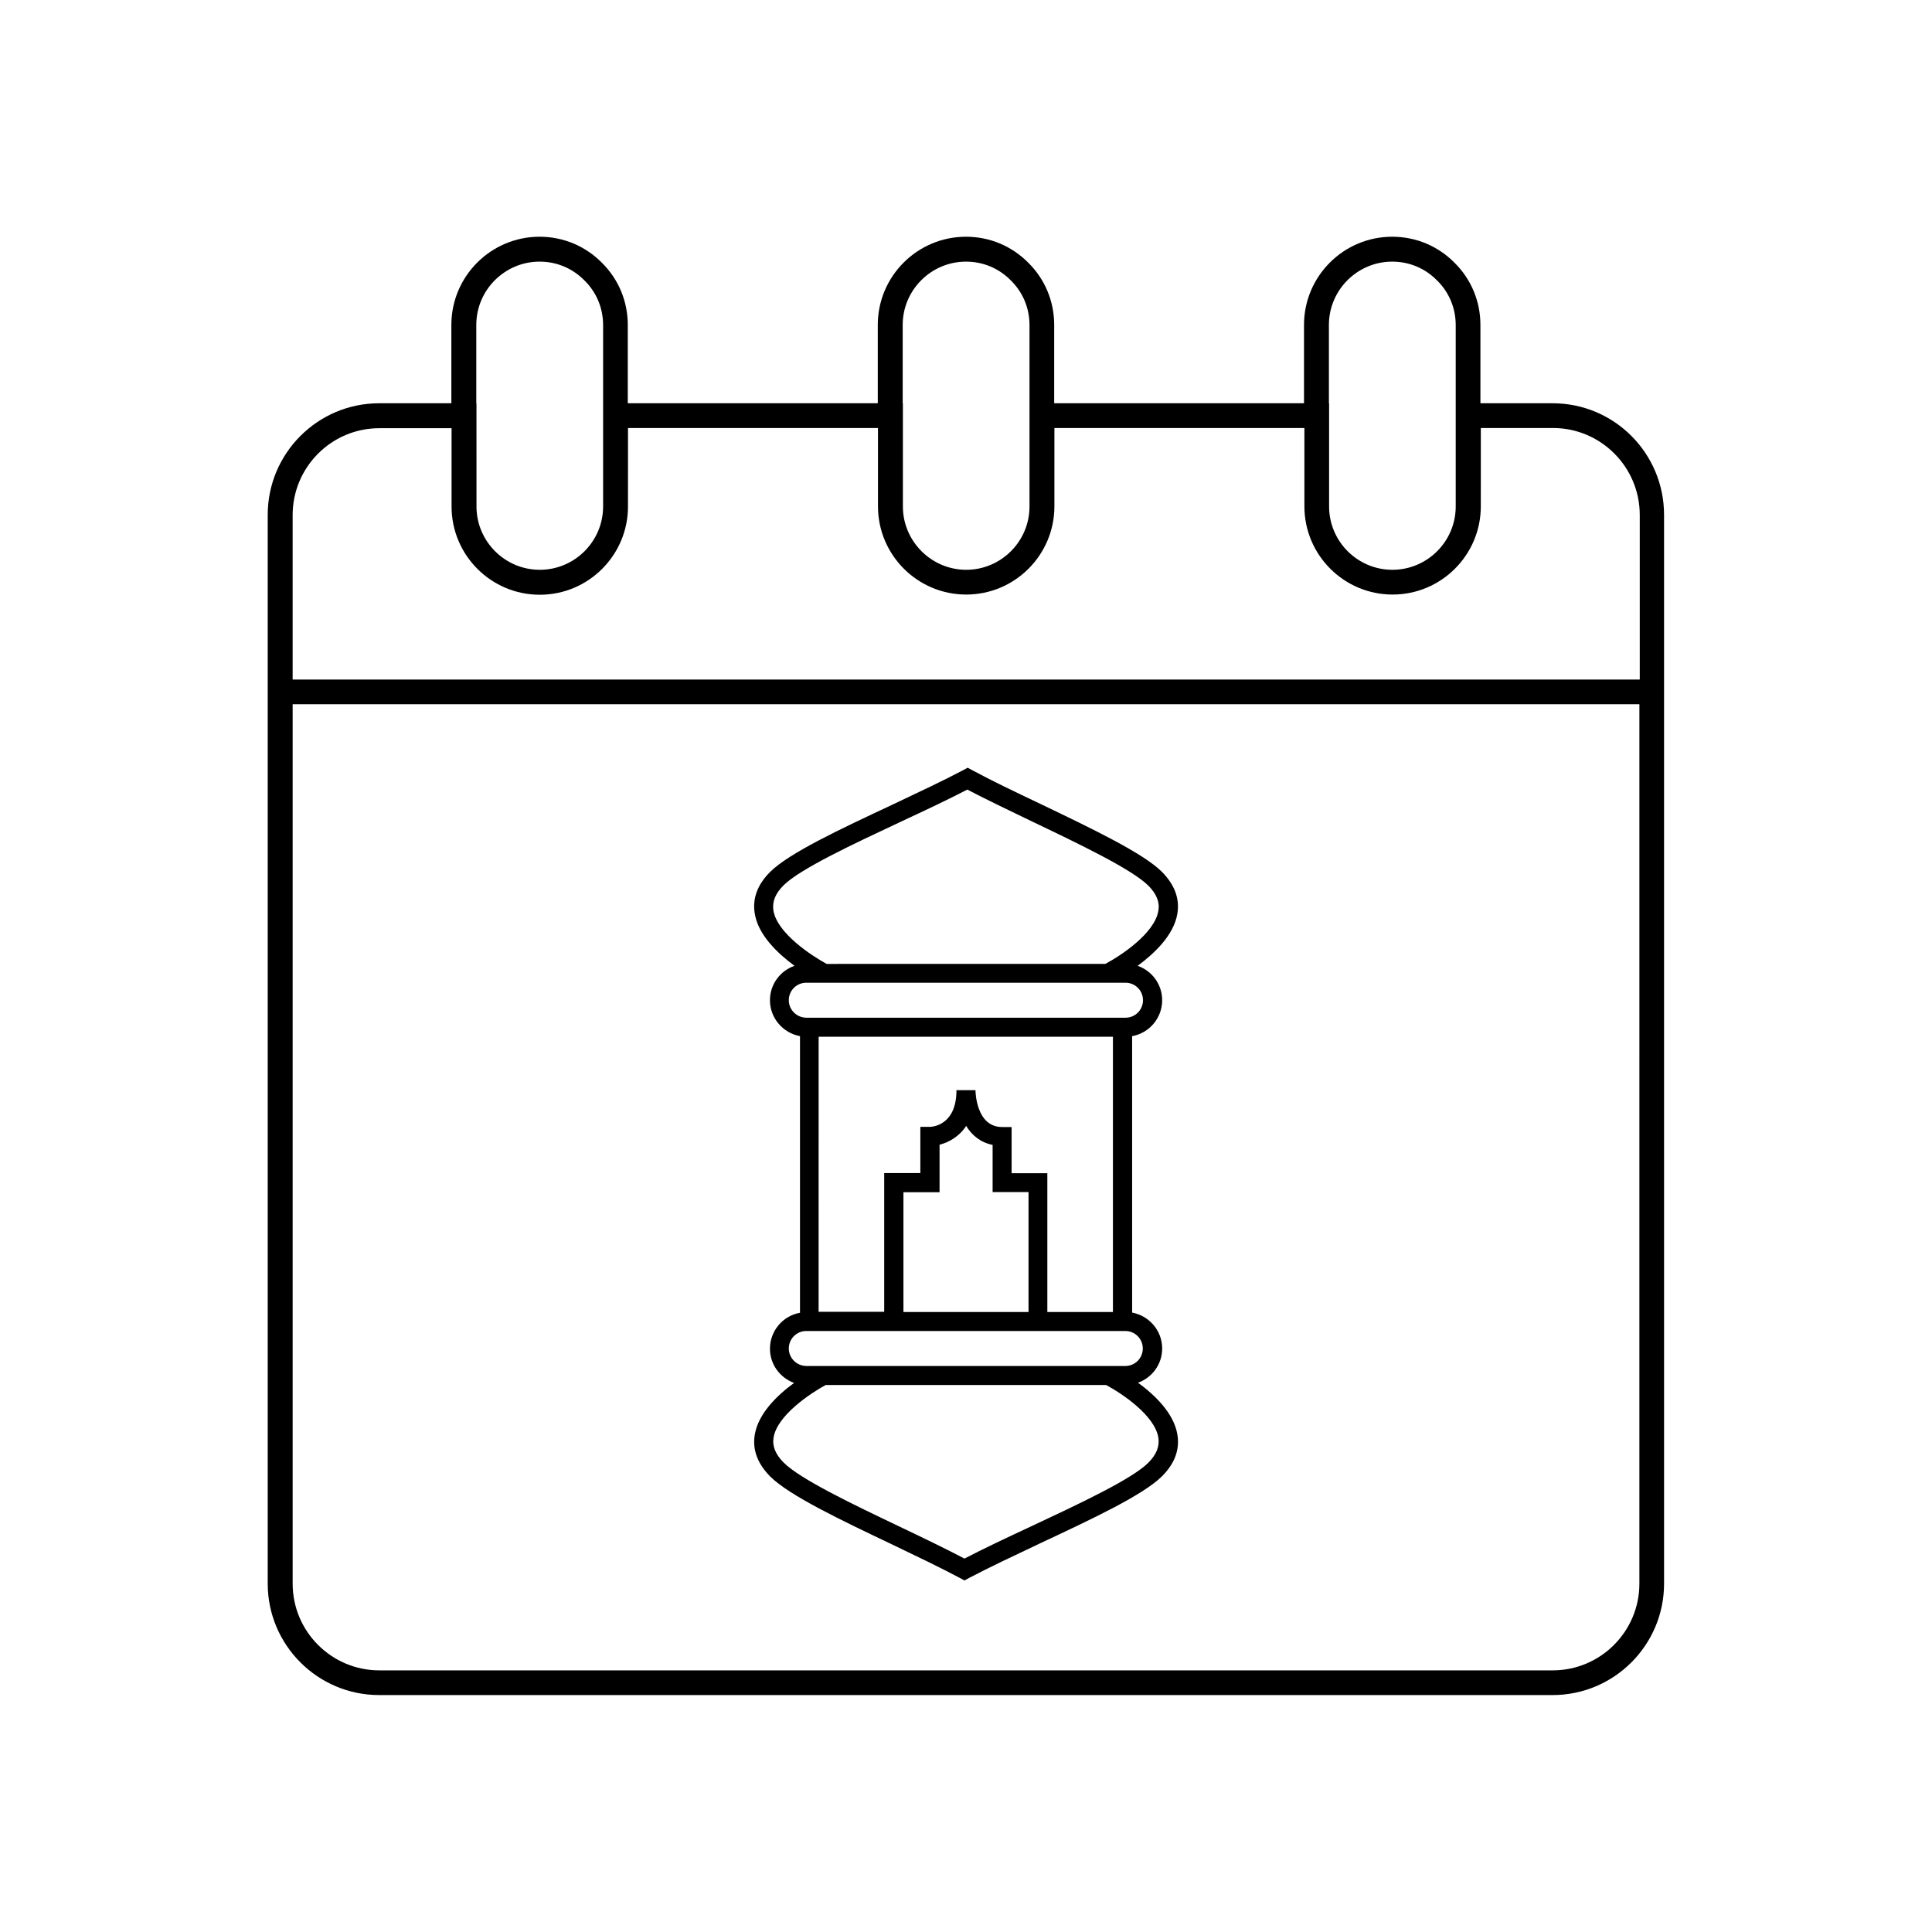
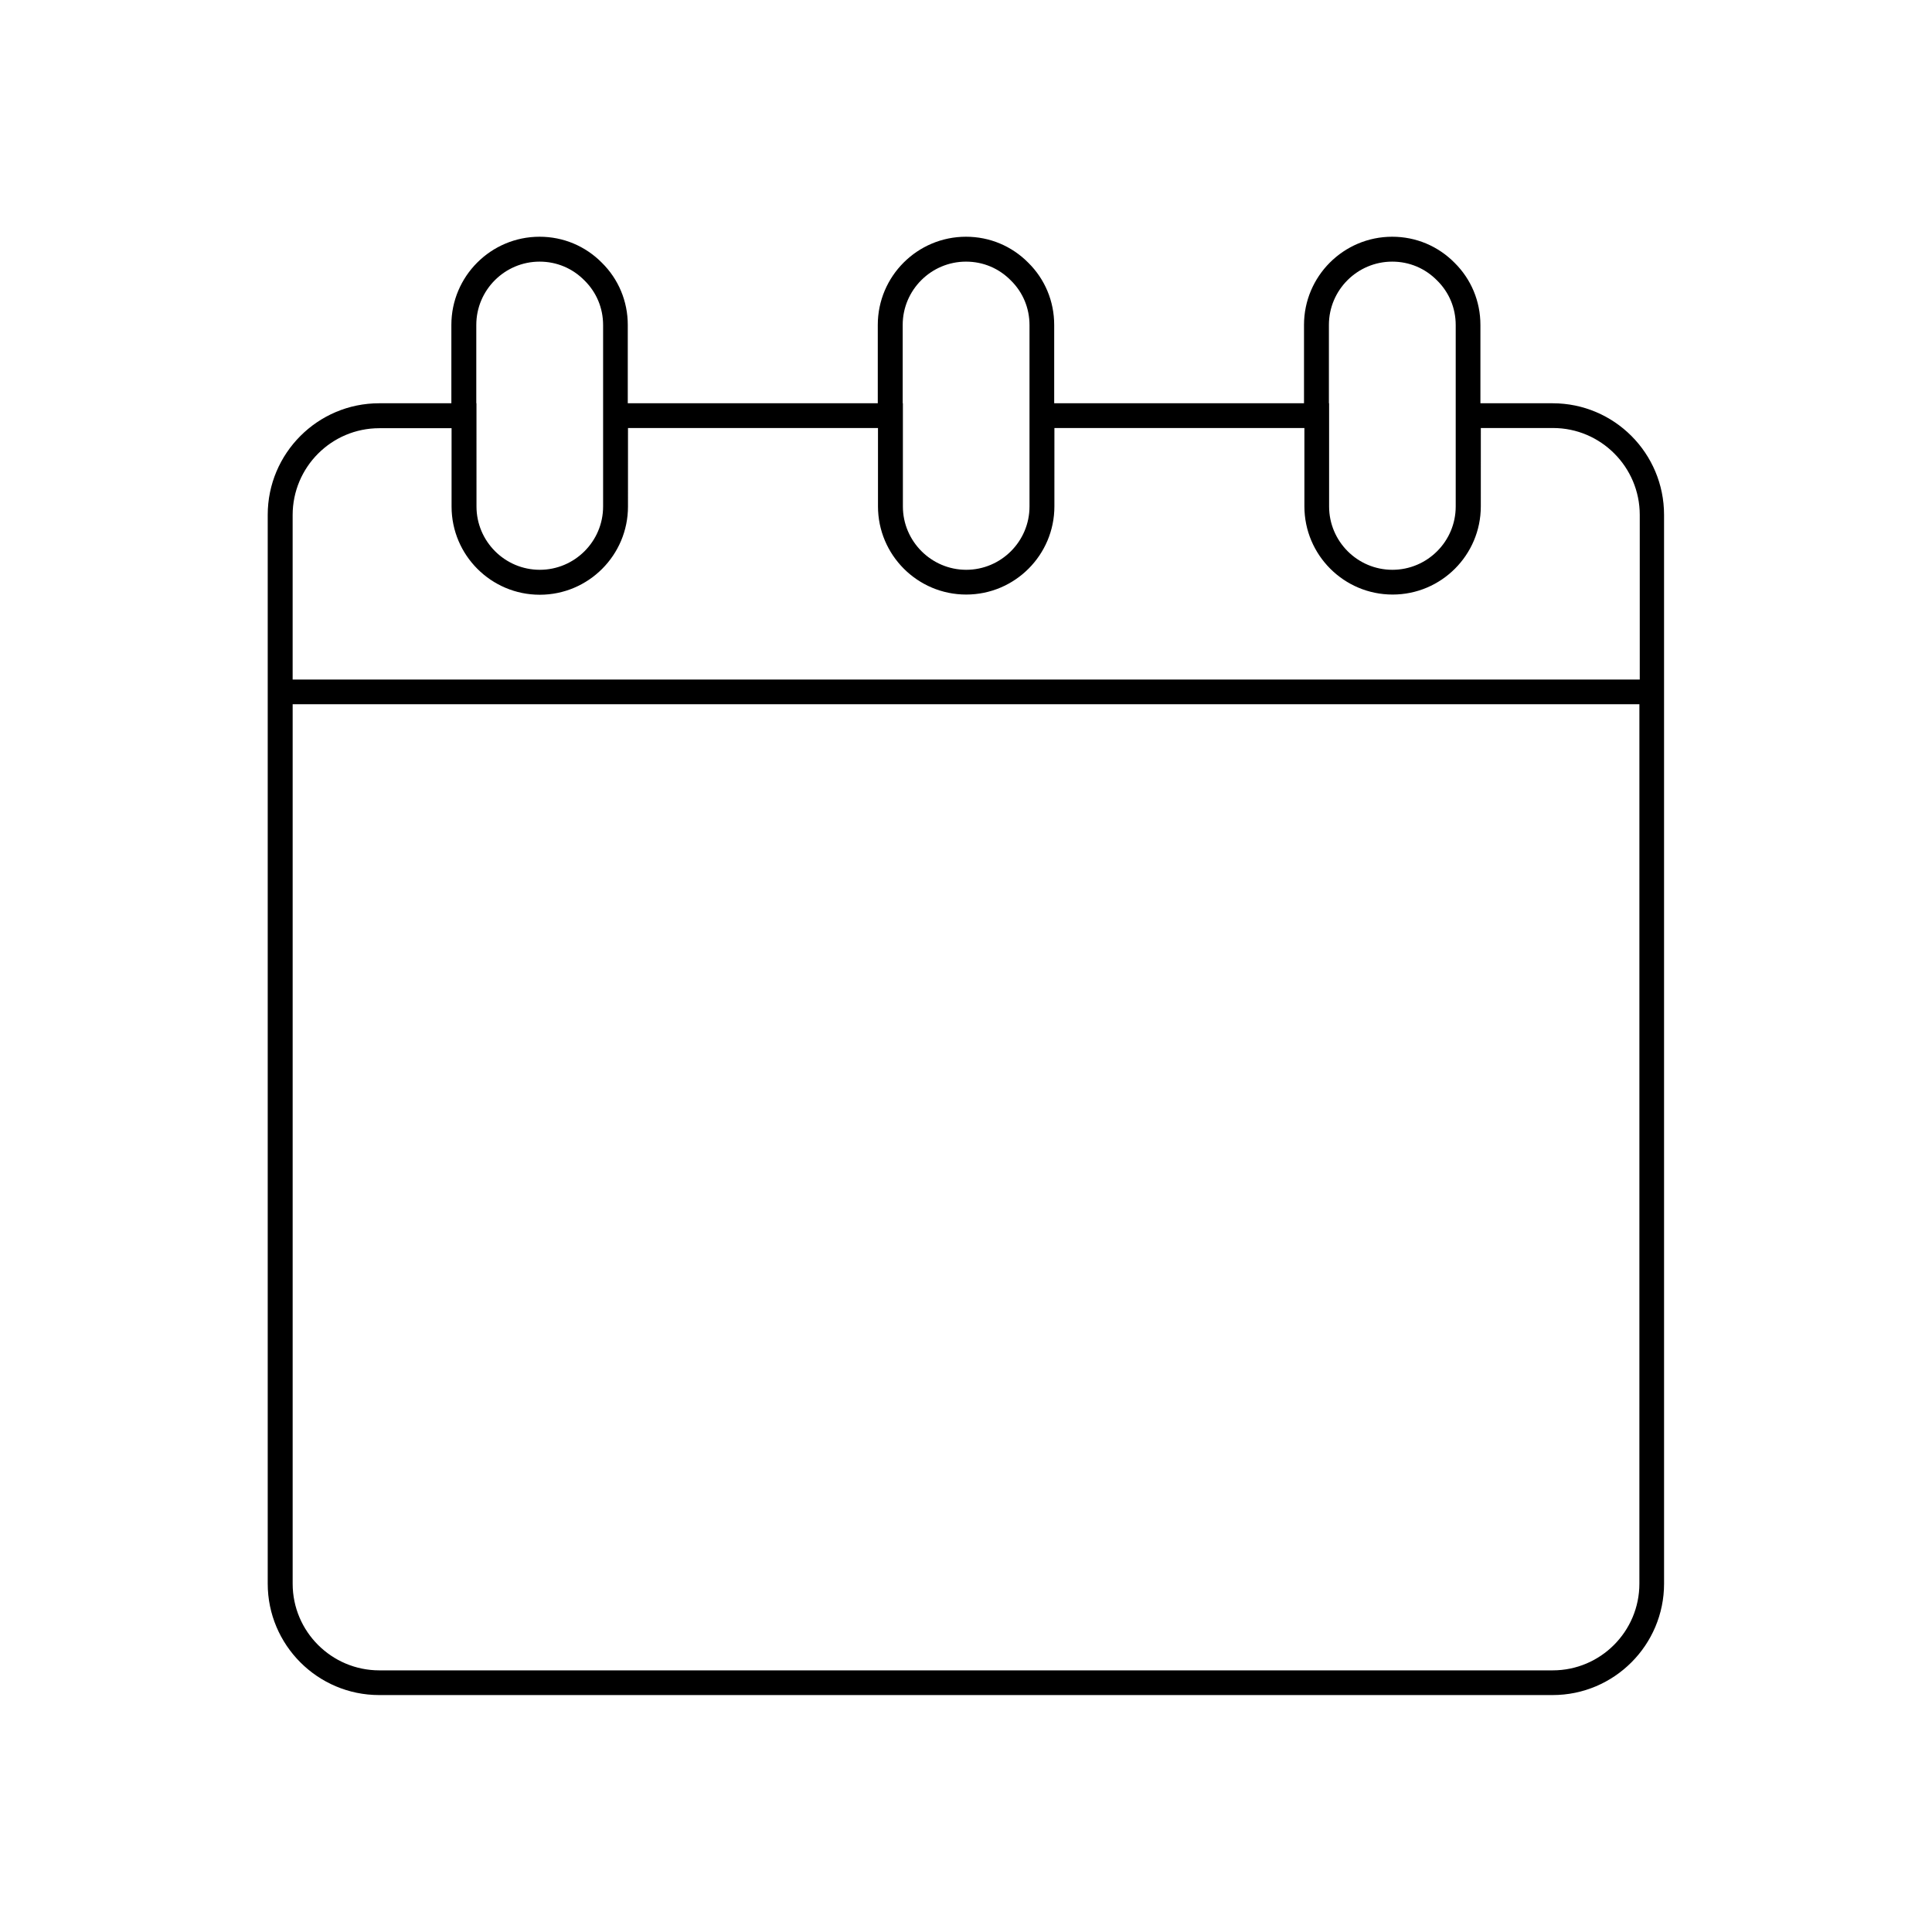
<svg xmlns="http://www.w3.org/2000/svg" fill="#000000" width="800px" height="800px" version="1.1" viewBox="144 144 512 512">
  <g>
-     <path d="m344.02 524.24c-0.656 3.981 0.754 7.656 4.082 11.035 5.039 5.039 18.793 11.586 32.145 17.938 6.699 3.223 13.047 6.246 18.137 8.969l1.211 0.656 1.211-0.656c5.238-2.769 11.789-5.844 18.691-9.117 14.105-6.602 27.406-12.848 32.445-17.836 3.375-3.375 4.734-7.055 4.082-11.035-0.906-5.644-5.996-10.531-10.43-13.754 3.727-1.359 6.398-4.887 6.398-9.07 0-4.734-3.426-8.664-7.961-9.523l-0.004-73.254c4.535-0.805 7.961-4.785 7.961-9.523 0-4.231-2.719-7.809-6.5-9.117 4.434-3.273 9.621-8.16 10.531-13.855 0.656-3.981-0.754-7.656-4.082-11.035-5.039-5.039-18.844-11.586-32.145-17.984-6.699-3.176-13-6.195-18.137-8.969l-1.211-0.656-1.211 0.656c-5.238 2.769-11.789 5.844-18.691 9.117-14.105 6.602-27.406 12.848-32.445 17.836-3.375 3.375-4.734 7.055-4.082 11.035 0.906 5.691 6.098 10.578 10.531 13.855-3.777 1.309-6.5 4.887-6.5 9.117 0 4.734 3.426 8.664 7.961 9.523v73.305c-4.535 0.805-7.961 4.785-7.961 9.523 0 4.18 2.672 7.707 6.398 9.07-4.43 3.219-9.516 8.105-10.426 13.75zm72.551-64.285v31.738h-33.152v-31.738h9.574v-12.594c2.367-0.605 5.141-2.066 7.055-4.988 1.461 2.418 3.727 4.383 7.004 5.039v12.496l9.52-0.004zm-4.484-5.039v-12.242h-2.519c-6.902 0-7.055-9.371-7.055-9.773h-5.039c0 9.32-6.348 9.723-7.055 9.723h-2.519v12.242h-9.574v36.777h-17.383l0.008-72.902h77.988v72.953h-17.383v-36.777zm-63.129-69.625c-0.352-2.316 0.504-4.484 2.672-6.648 4.383-4.383 18.539-10.984 30.984-16.828 6.5-3.023 12.594-5.894 17.734-8.566 4.988 2.621 10.934 5.441 17.18 8.465 12.344 5.894 26.348 12.594 30.781 16.977 2.168 2.168 3.074 4.383 2.672 6.648-0.957 6.047-10.078 11.992-14.055 14.105l-73.859 0.004c-3.981-2.168-13.102-8.113-14.109-14.156zm4.082 23.777c0-2.57 2.066-4.637 4.637-4.637h84.59c2.57 0 4.637 2.066 4.637 4.637 0 2.57-2.066 4.637-4.637 4.637h-84.539c-2.57 0-4.688-2.066-4.688-4.637zm0 92.297c0-2.57 2.066-4.637 4.637-4.637h84.539c2.57 0 4.637 2.066 4.637 4.637 0 2.57-2.066 4.637-4.637 4.637h-84.488c-2.57 0-4.688-2.066-4.688-4.637zm9.773 9.676h74.312c4.082 2.168 12.898 8.012 13.855 13.957 0.352 2.316-0.504 4.484-2.672 6.648-4.383 4.383-18.539 10.984-30.984 16.828-6.5 3.023-12.594 5.894-17.734 8.566-4.988-2.621-10.934-5.492-17.18-8.465-12.344-5.894-26.301-12.543-30.73-16.977-2.168-2.168-3.074-4.383-2.672-6.648 0.957-5.852 9.727-11.695 13.805-13.91z" />
    <path d="m555.47 250.87h-19.145v-20.758c0-6.297-2.469-12.141-6.852-16.473-4.383-4.434-10.227-6.902-16.523-6.902-12.898 0-23.375 10.48-23.375 23.375v20.758h-66.203v-20.758c0-6.297-2.469-12.141-6.852-16.473-4.383-4.434-10.227-6.902-16.523-6.902-12.898 0-23.375 10.48-23.375 23.375v20.758h-66.254v-20.758c0-6.297-2.469-12.141-6.852-16.473-4.383-4.434-10.227-6.902-16.523-6.902-12.898 0-23.375 10.48-23.375 23.375v20.758h-19.145c-16.273 0-29.523 13.25-29.523 29.574v283.24c0 16.273 13.25 29.523 29.523 29.523h311c16.273 0 29.523-13.25 29.523-29.523l-0.004-283.24c0-16.324-13.199-29.574-29.523-29.574zm-59.297 0v-20.758c0-9.27 7.559-16.777 16.777-16.777 4.535 0 8.715 1.762 11.891 4.988 3.176 3.125 4.938 7.305 4.938 11.84v48.062c0 9.27-7.559 16.777-16.777 16.777-9.27 0-16.777-7.559-16.777-16.777v-27.355zm-112.95 0v-20.758c0-9.27 7.559-16.777 16.777-16.777 4.535 0 8.715 1.762 11.891 4.988 3.176 3.125 4.938 7.305 4.938 11.84v48.062c0 9.27-7.559 16.777-16.777 16.777s-16.777-7.559-16.777-16.777v-27.355zm-113 0v-20.758c0-9.27 7.559-16.777 16.777-16.777 4.535 0 8.715 1.762 11.891 4.988 3.176 3.125 4.938 7.305 4.938 11.84v48.062c0 9.27-7.559 16.777-16.777 16.777-9.27 0-16.777-7.559-16.777-16.777l-0.004-27.355zm308.23 312.82c0 12.645-10.277 22.973-22.973 22.973h-310.95c-12.645 0-22.973-10.277-22.973-22.973v-233.06h356.9zm0-239.61h-356.9v-43.578c0-12.695 10.277-23.023 22.973-23.023h19.145v20.758c0 12.898 10.48 23.375 23.375 23.375 12.898 0 23.375-10.48 23.375-23.375l0.004-20.809h66.25v20.758c0 12.898 10.48 23.375 23.375 23.375 12.898 0 23.375-10.48 23.375-23.375l0.004-20.758h66.25v20.758c0 12.898 10.48 23.375 23.375 23.375 12.898 0 23.375-10.48 23.375-23.375l0.004-20.758h19.145c12.645 0 22.973 10.328 22.973 23.023v43.629z" />
  </g>
</svg>